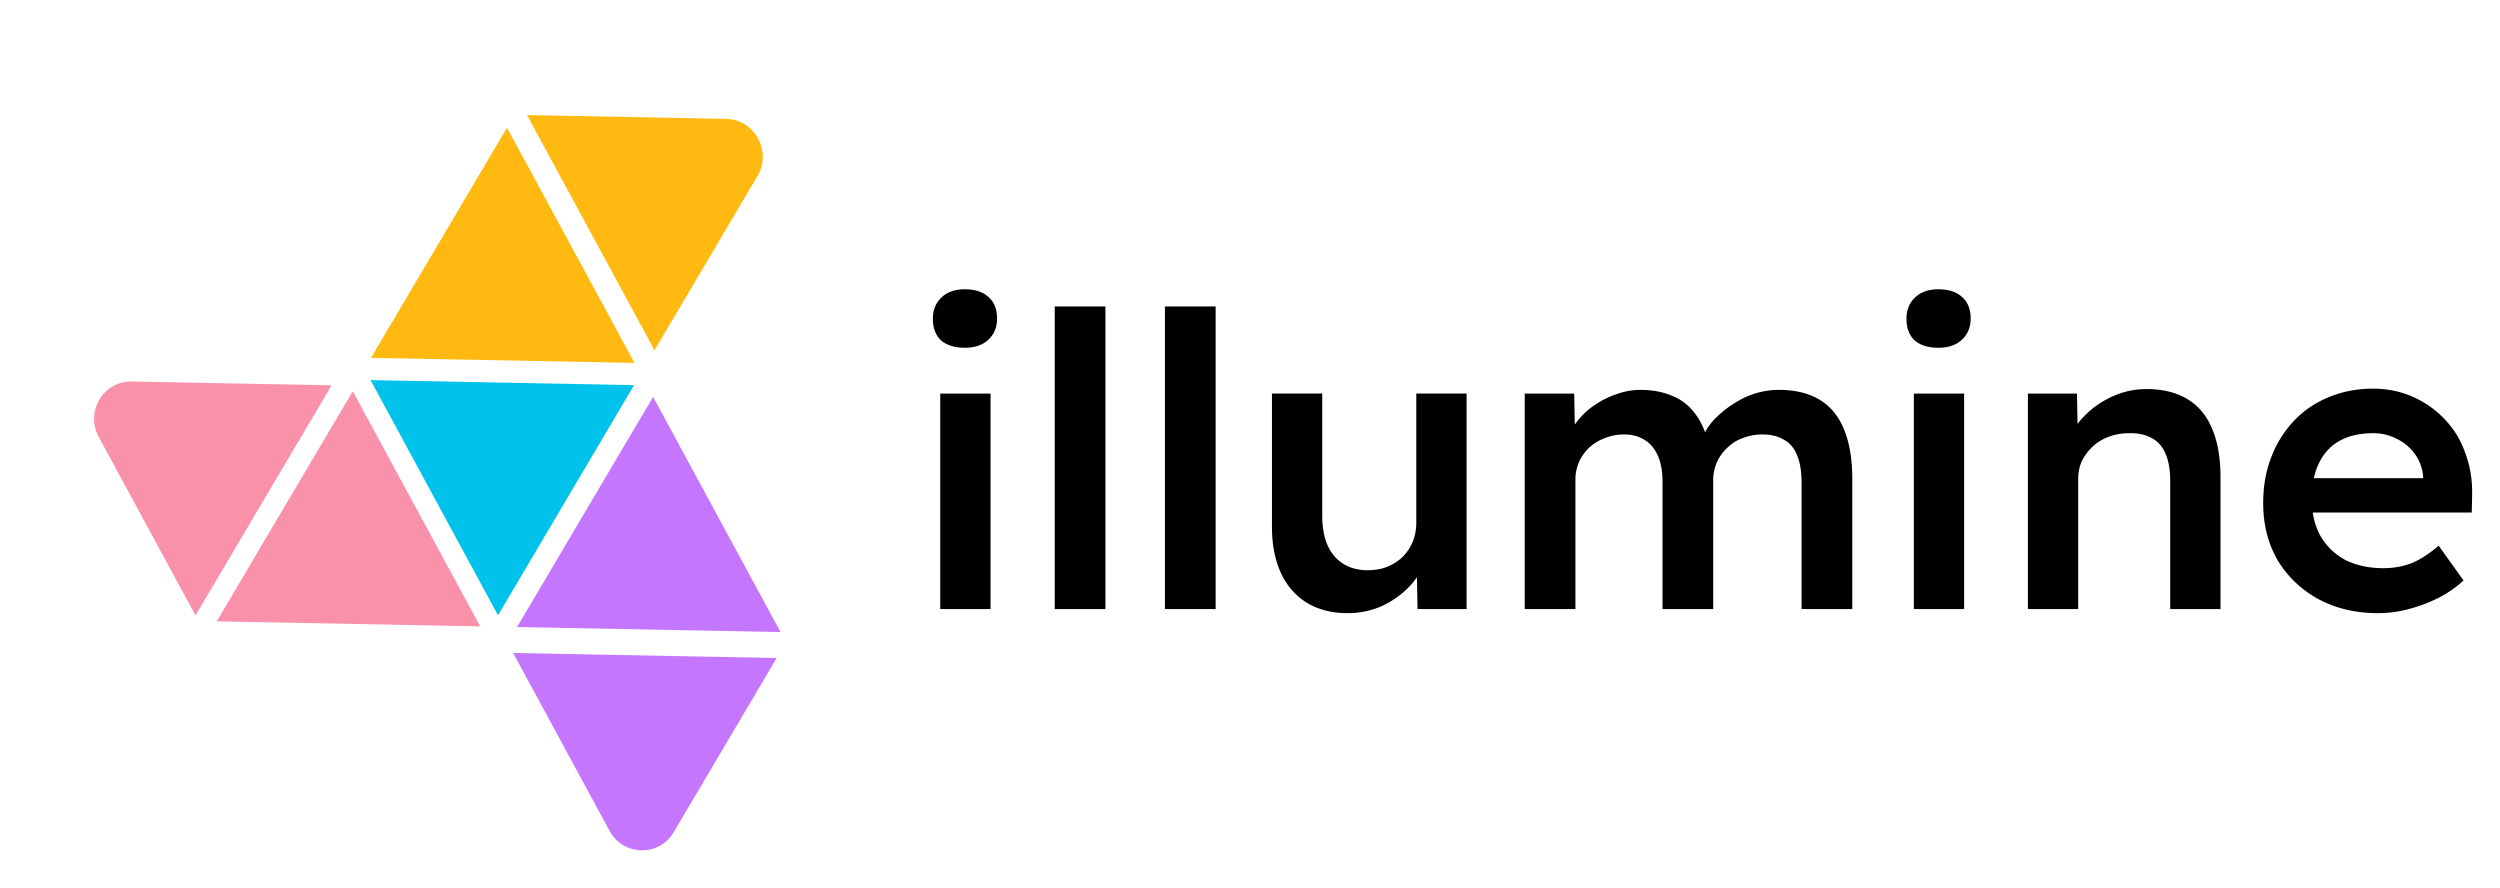
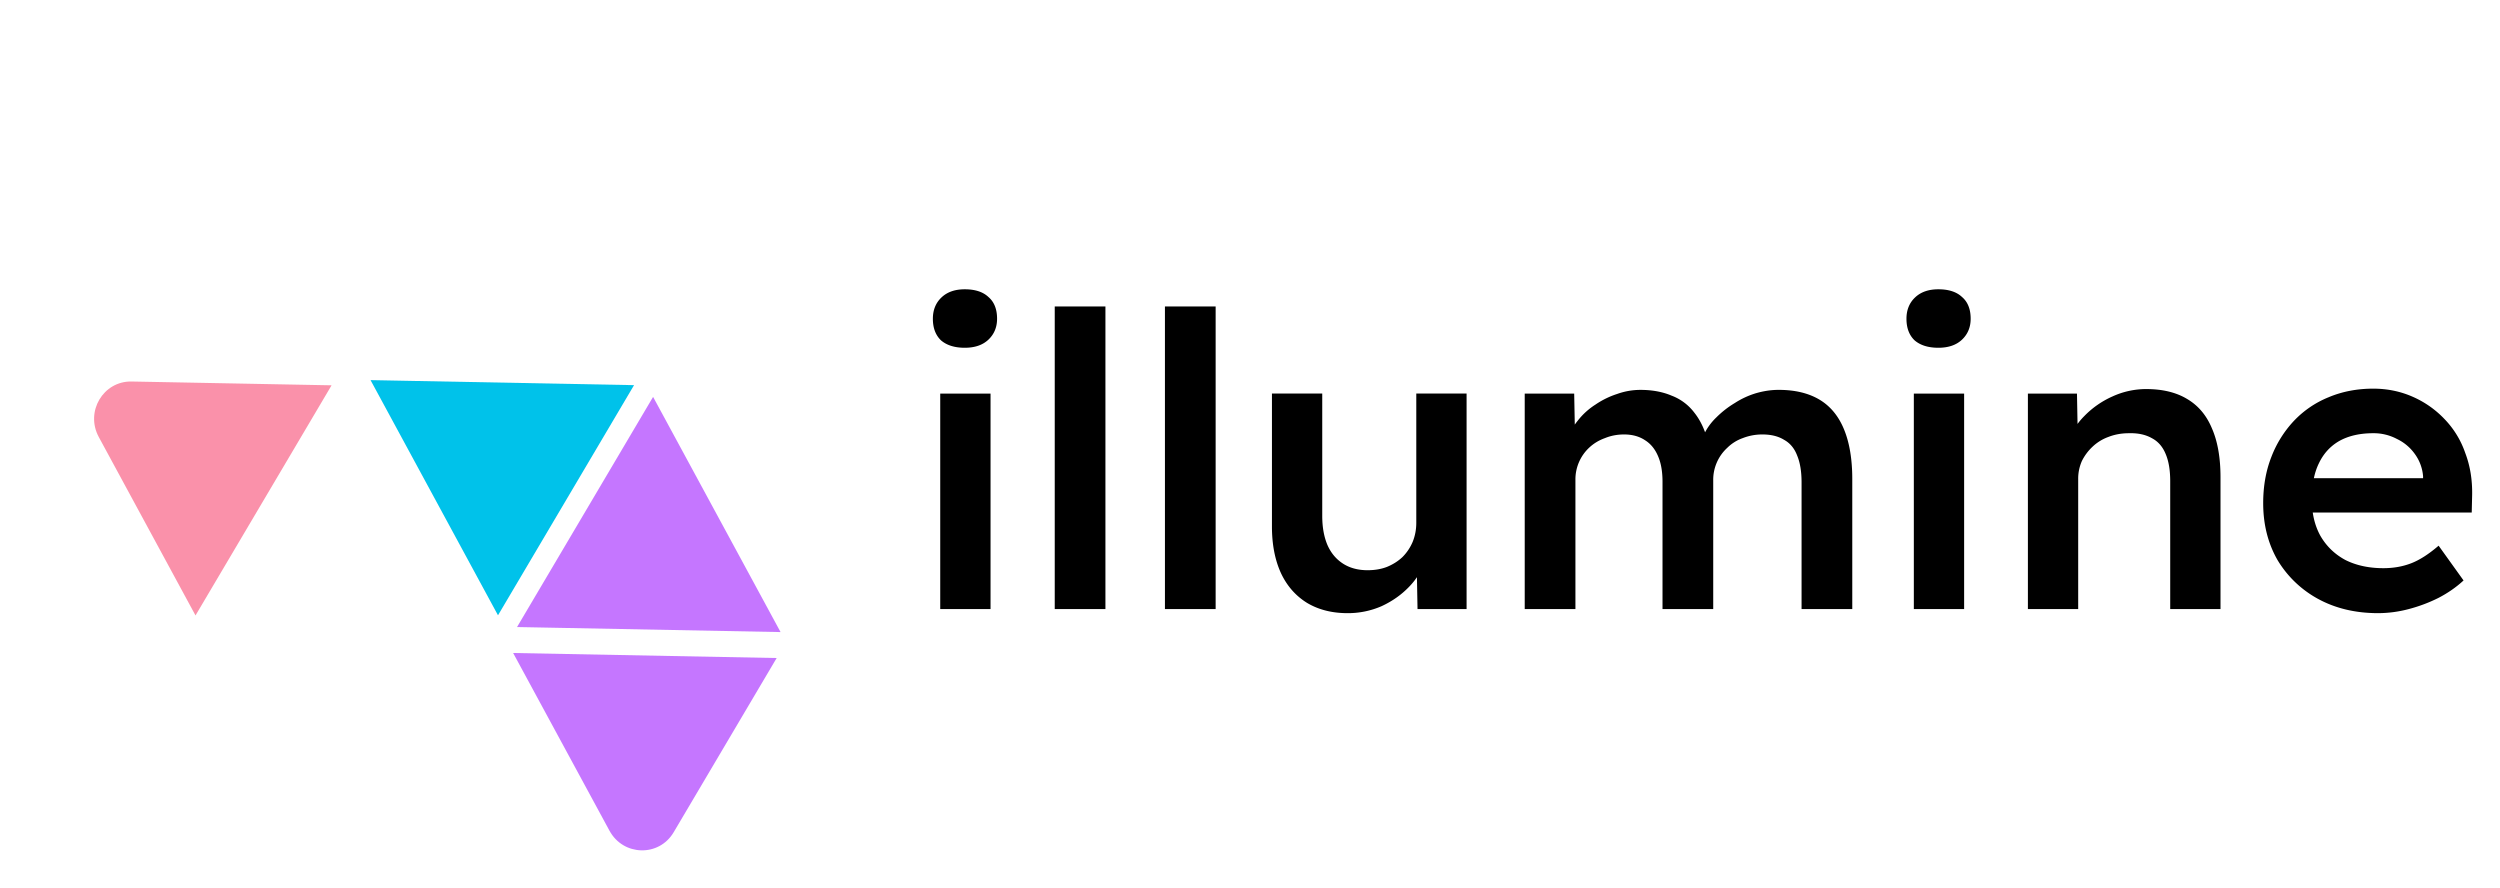
<svg xmlns="http://www.w3.org/2000/svg" width="152" height="54" fill="none" viewBox="0 0 152 54">
  <path fill="#000" d="M57.166 37.031V23.929h3.059V37.03h-3.059Zm1.492-15.887c-.613 0-1.094-.15-1.442-.448-.331-.315-.497-.754-.497-1.317 0-.53.174-.962.522-1.293.348-.332.82-.497 1.417-.497.63 0 1.11.157 1.442.472.348.298.522.738.522 1.318 0 .513-.174.936-.522 1.268-.348.331-.828.497-1.442.497Zm5.47 15.887V18.633h3.082V37.03h-3.083Zm6.7 0V18.633h3.083V37.03h-3.083Zm11.105.249c-.945 0-1.765-.208-2.461-.622-.696-.43-1.227-1.036-1.591-1.815-.365-.796-.547-1.74-.547-2.834v-8.08h3.058v7.433c0 .697.108 1.293.323 1.79.215.481.53.854.945 1.12.414.264.911.397 1.492.397.43 0 .82-.066 1.168-.199.365-.149.68-.348.945-.596.265-.266.472-.572.621-.92.15-.365.224-.755.224-1.169v-7.857h3.058v13.103h-2.983l-.05-2.735.547-.298a4.252 4.252 0 0 1-1.02 1.69c-.464.481-1.019.87-1.665 1.169a5.11 5.11 0 0 1-2.064.423Zm10.77-.249V23.929h3.008l.05 2.635-.497.199c.149-.431.373-.829.67-1.194a4.27 4.27 0 0 1 1.07-.97 5.121 5.121 0 0 1 1.318-.646 4.186 4.186 0 0 1 1.417-.248c.713 0 1.342.116 1.889.348a3.11 3.11 0 0 1 1.393 1.044c.381.48.663 1.094.845 1.84l-.472-.1.198-.397c.183-.398.44-.755.771-1.07a5.807 5.807 0 0 1 1.119-.87 5.045 5.045 0 0 1 1.293-.596c.464-.133.92-.2 1.367-.2.995 0 1.824.2 2.487.597.663.398 1.16 1.003 1.491 1.815.332.813.498 1.815.498 3.009v7.906h-3.083v-7.707c0-.663-.092-1.21-.274-1.641-.166-.431-.431-.746-.795-.945-.349-.215-.788-.323-1.318-.323a3.25 3.25 0 0 0-1.194.224 2.55 2.55 0 0 0-.944.596 2.638 2.638 0 0 0-.846 1.964v7.832h-3.083v-7.732c0-.63-.091-1.152-.273-1.567-.182-.43-.448-.754-.796-.97-.348-.231-.77-.347-1.268-.347-.414 0-.804.074-1.168.224-.365.132-.68.323-.945.571a2.637 2.637 0 0 0-.845 1.964v7.857h-3.083Zm23.658 0V23.929h3.058V37.03h-3.058Zm1.491-15.887c-.613 0-1.094-.15-1.442-.448-.331-.315-.497-.754-.497-1.317 0-.53.174-.962.522-1.293.348-.332.821-.497 1.417-.497.63 0 1.111.157 1.442.472.348.298.522.738.522 1.318 0 .513-.174.936-.522 1.268-.348.331-.828.497-1.442.497Zm5.444 15.887V23.929h2.984l.05 2.685-.572.298c.166-.597.489-1.135.969-1.616a5.5 5.5 0 0 1 1.716-1.194 4.92 4.92 0 0 1 2.039-.447c.994 0 1.823.199 2.486.597.679.398 1.185.994 1.516 1.79.349.795.523 1.79.523 2.983v8.006h-3.058v-7.782c0-.663-.092-1.21-.274-1.64-.182-.448-.464-.772-.845-.97-.382-.216-.846-.315-1.393-.299-.447 0-.861.075-1.243.224a2.789 2.789 0 0 0-.969.597 3.046 3.046 0 0 0-.647.87 2.638 2.638 0 0 0-.224 1.094v7.906h-3.058Zm21.292.249c-1.376 0-2.594-.29-3.655-.87a6.487 6.487 0 0 1-2.461-2.362c-.58-1.012-.87-2.164-.87-3.456 0-1.028.165-1.964.497-2.81a6.699 6.699 0 0 1 1.367-2.188 5.997 5.997 0 0 1 2.114-1.442c.828-.348 1.732-.522 2.71-.522.862 0 1.665.166 2.411.497a5.967 5.967 0 0 1 1.94 1.368 5.54 5.54 0 0 1 1.243 2.038c.298.78.439 1.633.422 2.561l-.025 1.07h-10.616l-.572-2.089h8.628l-.398.423v-.547a2.65 2.65 0 0 0-.497-1.343 2.818 2.818 0 0 0-1.094-.92 2.994 2.994 0 0 0-1.442-.348c-.813 0-1.5.158-2.064.473-.547.315-.961.77-1.243 1.367-.282.58-.423 1.31-.423 2.188 0 .845.174 1.583.522 2.213.365.63.871 1.118 1.517 1.466.663.332 1.434.498 2.312.498.613 0 1.177-.1 1.691-.299.514-.199 1.069-.555 1.666-1.069l1.516 2.114c-.447.414-.961.77-1.541 1.069a9.261 9.261 0 0 1-1.79.671 7.308 7.308 0 0 1-1.865.249Z" />
  <path fill="#C576FF" d="m47.459 38.43-16.023-.306 8.272-13.993 7.75 14.299ZM31.199 39.702l5.857 10.804c.84 1.55 3.011 1.604 3.901.098l6.264-10.596-16.022-.306Z" />
  <path fill="#00C2EA" d="m22.528 23.11 7.75 14.3 8.272-13.993-16.022-.306Z" />
-   <path fill="#FA91AA" d="m29.198 38.084-16.022-.306 8.271-13.992 7.751 14.298Z" />
-   <path fill="#FFB910" d="m38.578 22.064-16.022-.306 8.27-13.993 7.752 14.299ZM32.042 6.996l12.107.232c1.736.033 2.798 1.964 1.908 3.47l-6.264 10.597-7.751-14.299Z" />
  <path fill="#FA91AA" d="M6.005 26.569c-.834-1.539.27-3.406 1.994-3.373l12.161.231-8.273 13.992-5.882-10.85Z" />
</svg>